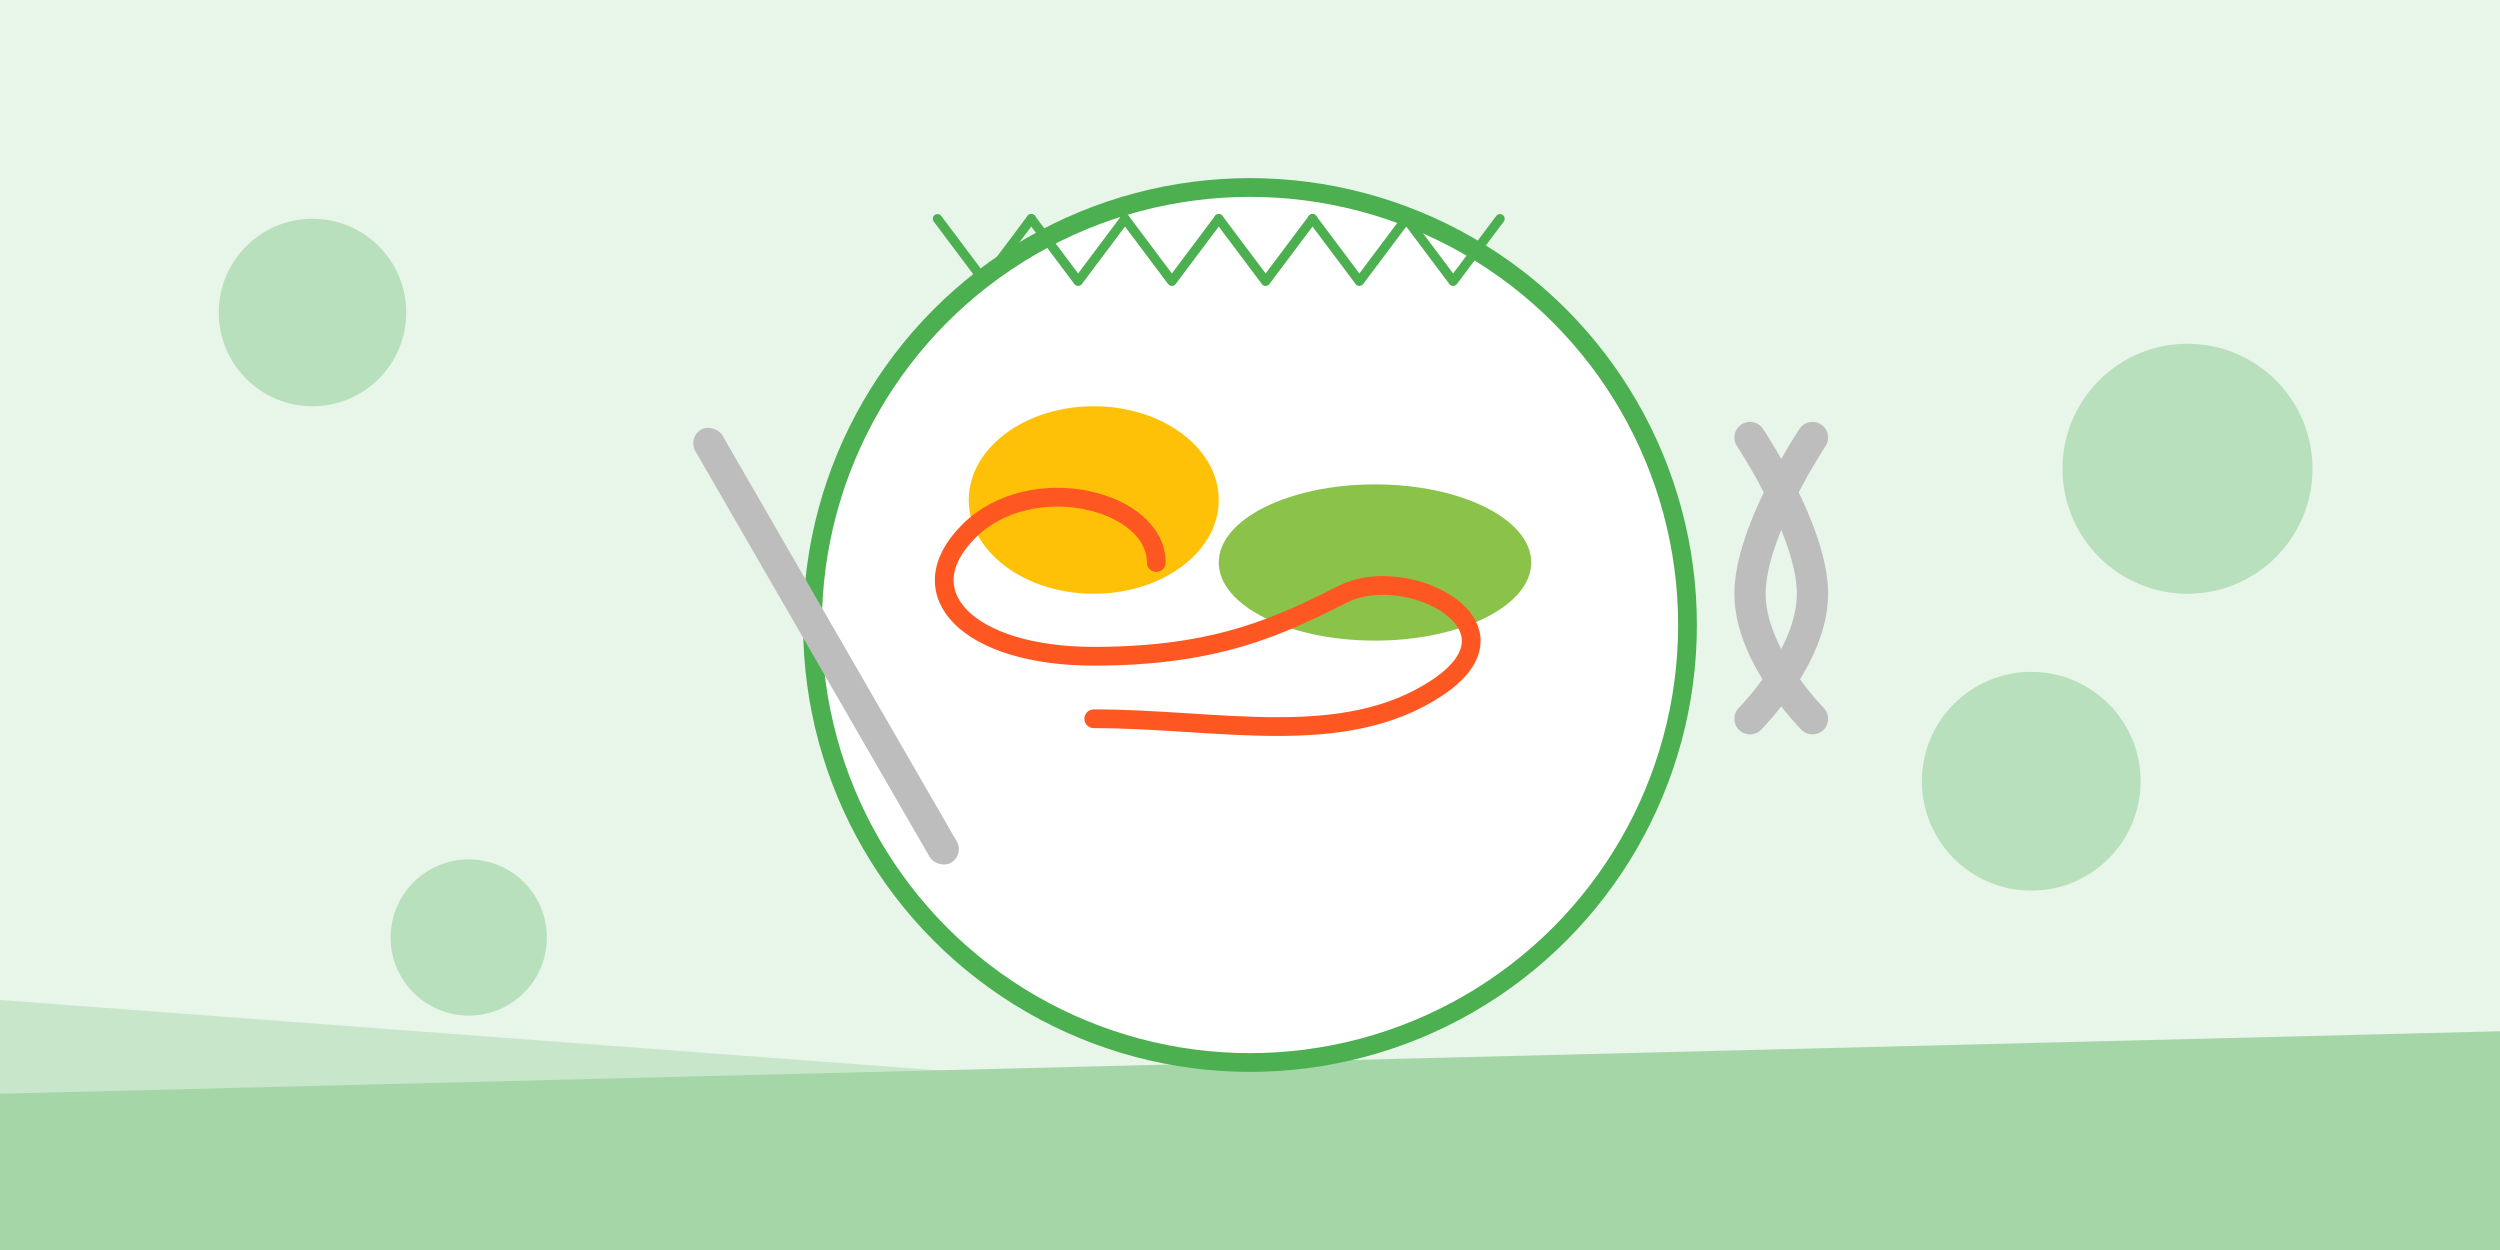
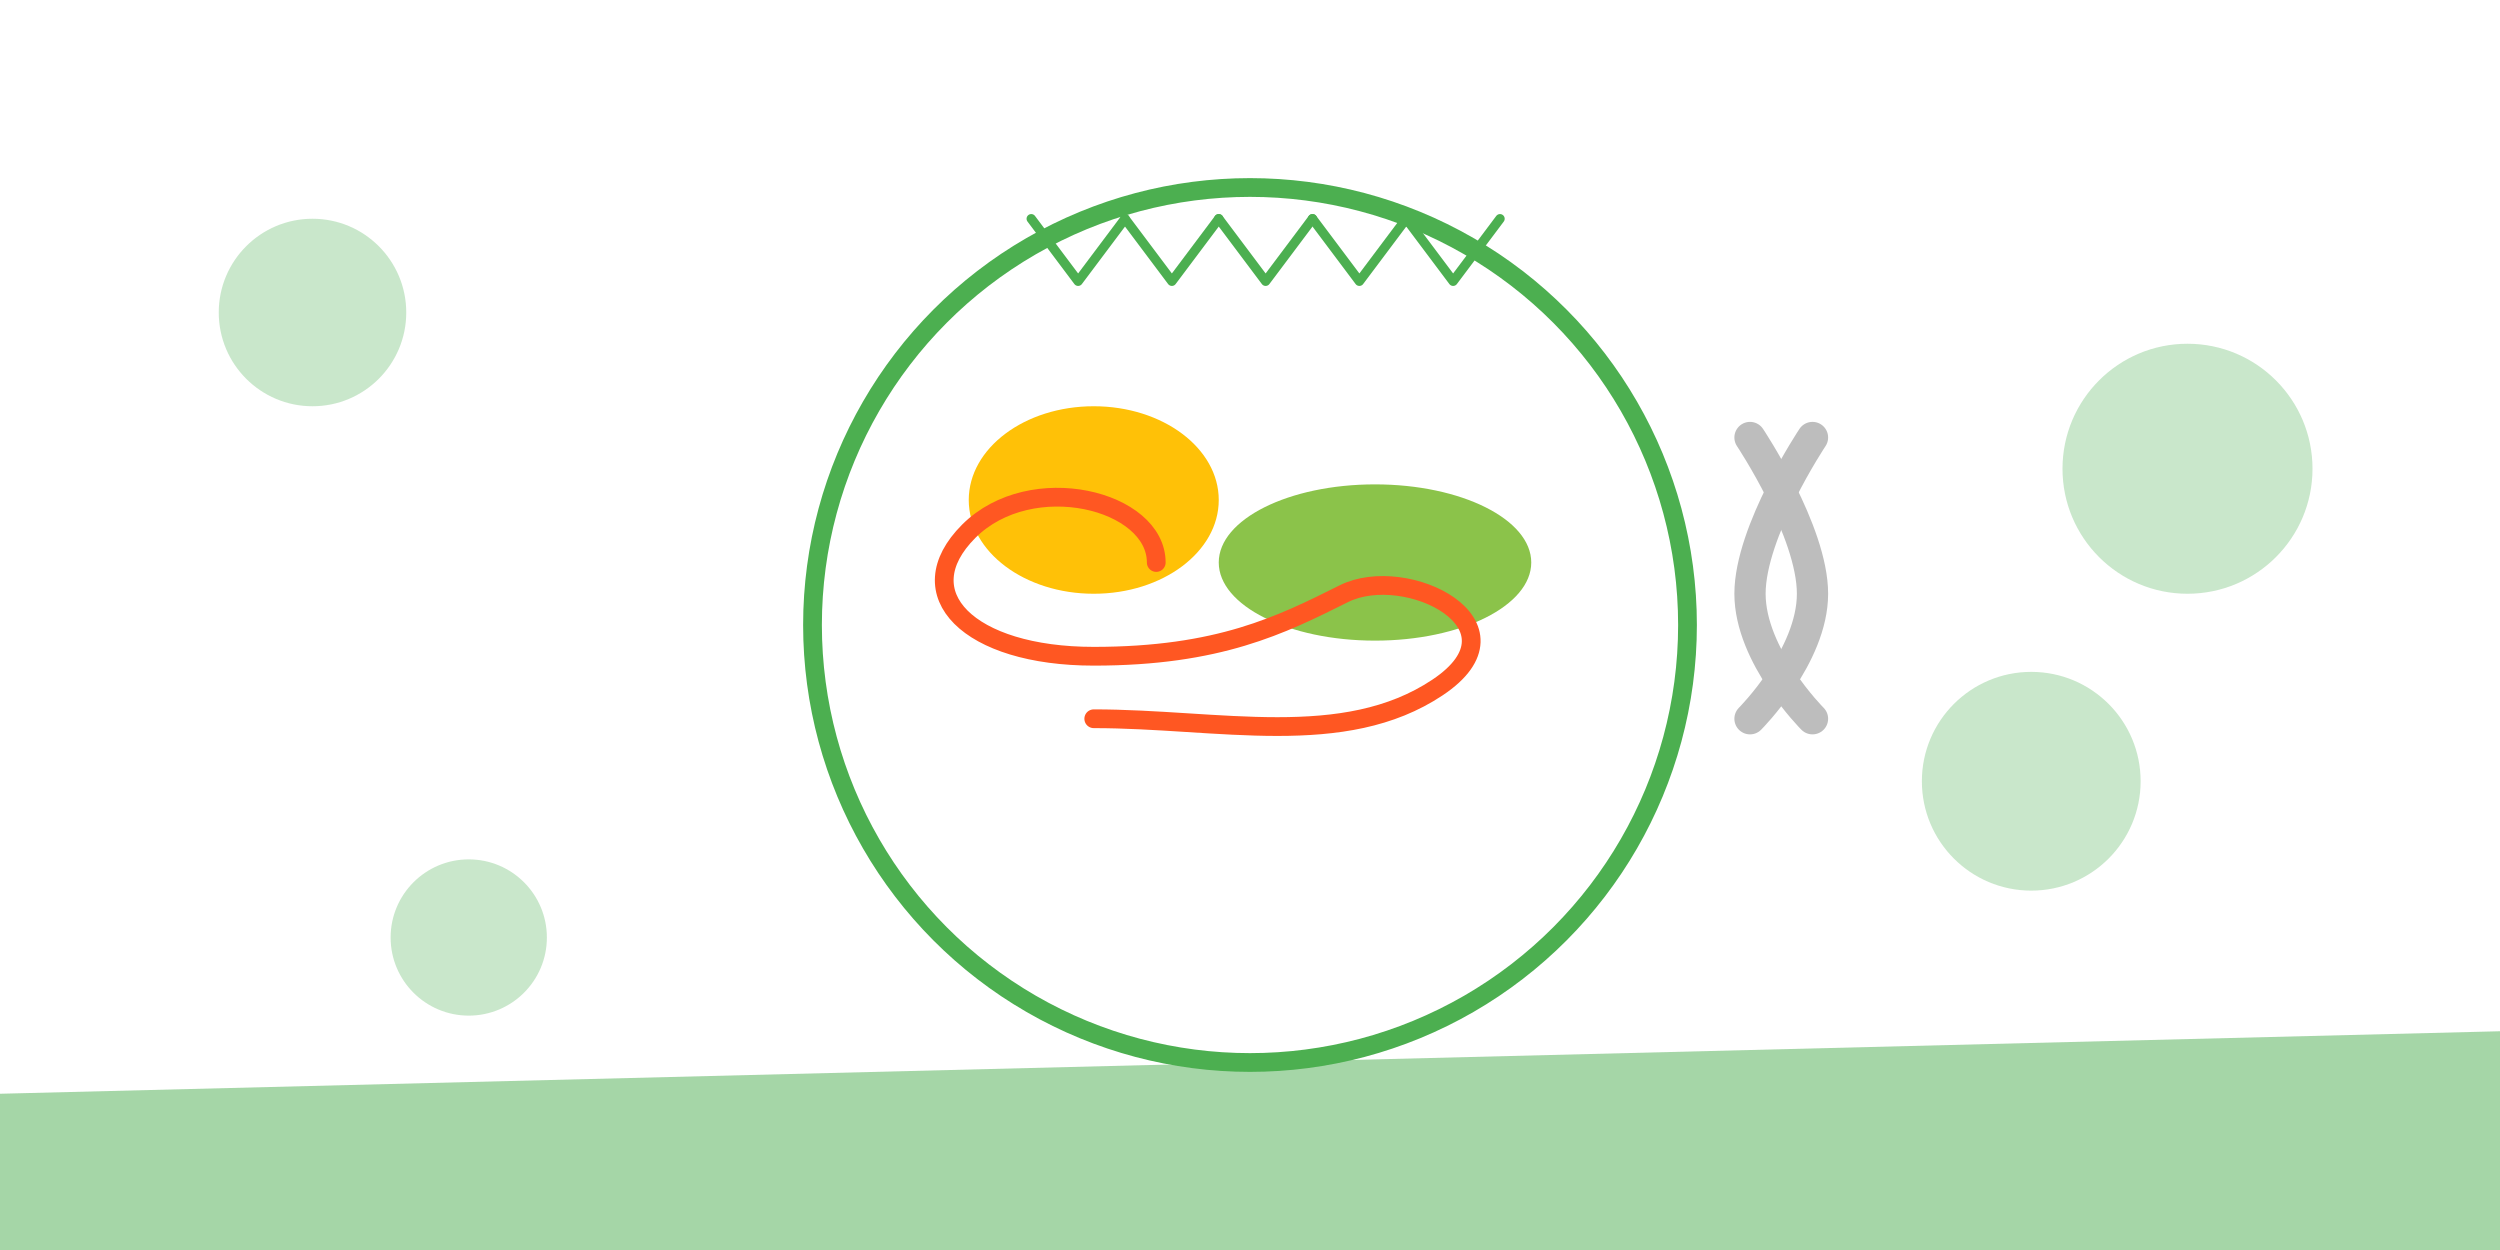
<svg xmlns="http://www.w3.org/2000/svg" width="800" height="400" viewBox="0 0 800 400" fill="none">
-   <rect width="800" height="400" fill="#E8F5E9" />
-   <path d="M0 320L800 380V400H0V320Z" fill="#C8E6C9" />
  <path d="M0 350L800 330V400H0V350Z" fill="#A5D6A7" />
  <circle cx="400" cy="200" r="140" fill="white" stroke="#4CAF50" stroke-width="6" />
  <ellipse cx="350" cy="160" rx="40" ry="30" fill="#FFC107" />
  <ellipse cx="440" cy="180" rx="50" ry="25" fill="#8BC34A" />
  <path d="M350 230C390 230 430 240 460 220C490 200 450 180 430 190C410 200 390 210 350 210C310 210 290 190 310 170C330 150 370 160 370 180" stroke="#FF5722" stroke-width="6" stroke-linecap="round" />
-   <rect x="220" y="140" width="10" height="160" rx="5" transform="rotate(-30 220 140)" fill="#BDBDBD" />
  <path d="M580 140C580 140 560 170 560 190C560 210 580 230 580 230" stroke="#BDBDBD" stroke-width="10" stroke-linecap="round" />
  <path d="M560 140C560 140 580 170 580 190C580 210 560 230 560 230" stroke="#BDBDBD" stroke-width="10" stroke-linecap="round" />
  <circle cx="100" cy="100" r="30" fill="#4CAF50" opacity="0.3" />
  <circle cx="700" cy="150" r="40" fill="#4CAF50" opacity="0.3" />
  <circle cx="150" cy="300" r="25" fill="#4CAF50" opacity="0.3" />
  <circle cx="650" cy="250" r="35" fill="#4CAF50" opacity="0.3" />
-   <path d="M300 70L315 90L330 70" stroke="#4CAF50" stroke-width="3" stroke-linecap="round" stroke-linejoin="round" />
  <path d="M330 70L345 90L360 70" stroke="#4CAF50" stroke-width="3" stroke-linecap="round" stroke-linejoin="round" />
  <path d="M360 70L375 90L390 70" stroke="#4CAF50" stroke-width="3" stroke-linecap="round" stroke-linejoin="round" />
  <path d="M390 70L405 90L420 70" stroke="#4CAF50" stroke-width="3" stroke-linecap="round" stroke-linejoin="round" />
  <path d="M420 70L435 90L450 70" stroke="#4CAF50" stroke-width="3" stroke-linecap="round" stroke-linejoin="round" />
  <path d="M450 70L465 90L480 70" stroke="#4CAF50" stroke-width="3" stroke-linecap="round" stroke-linejoin="round" />
</svg>